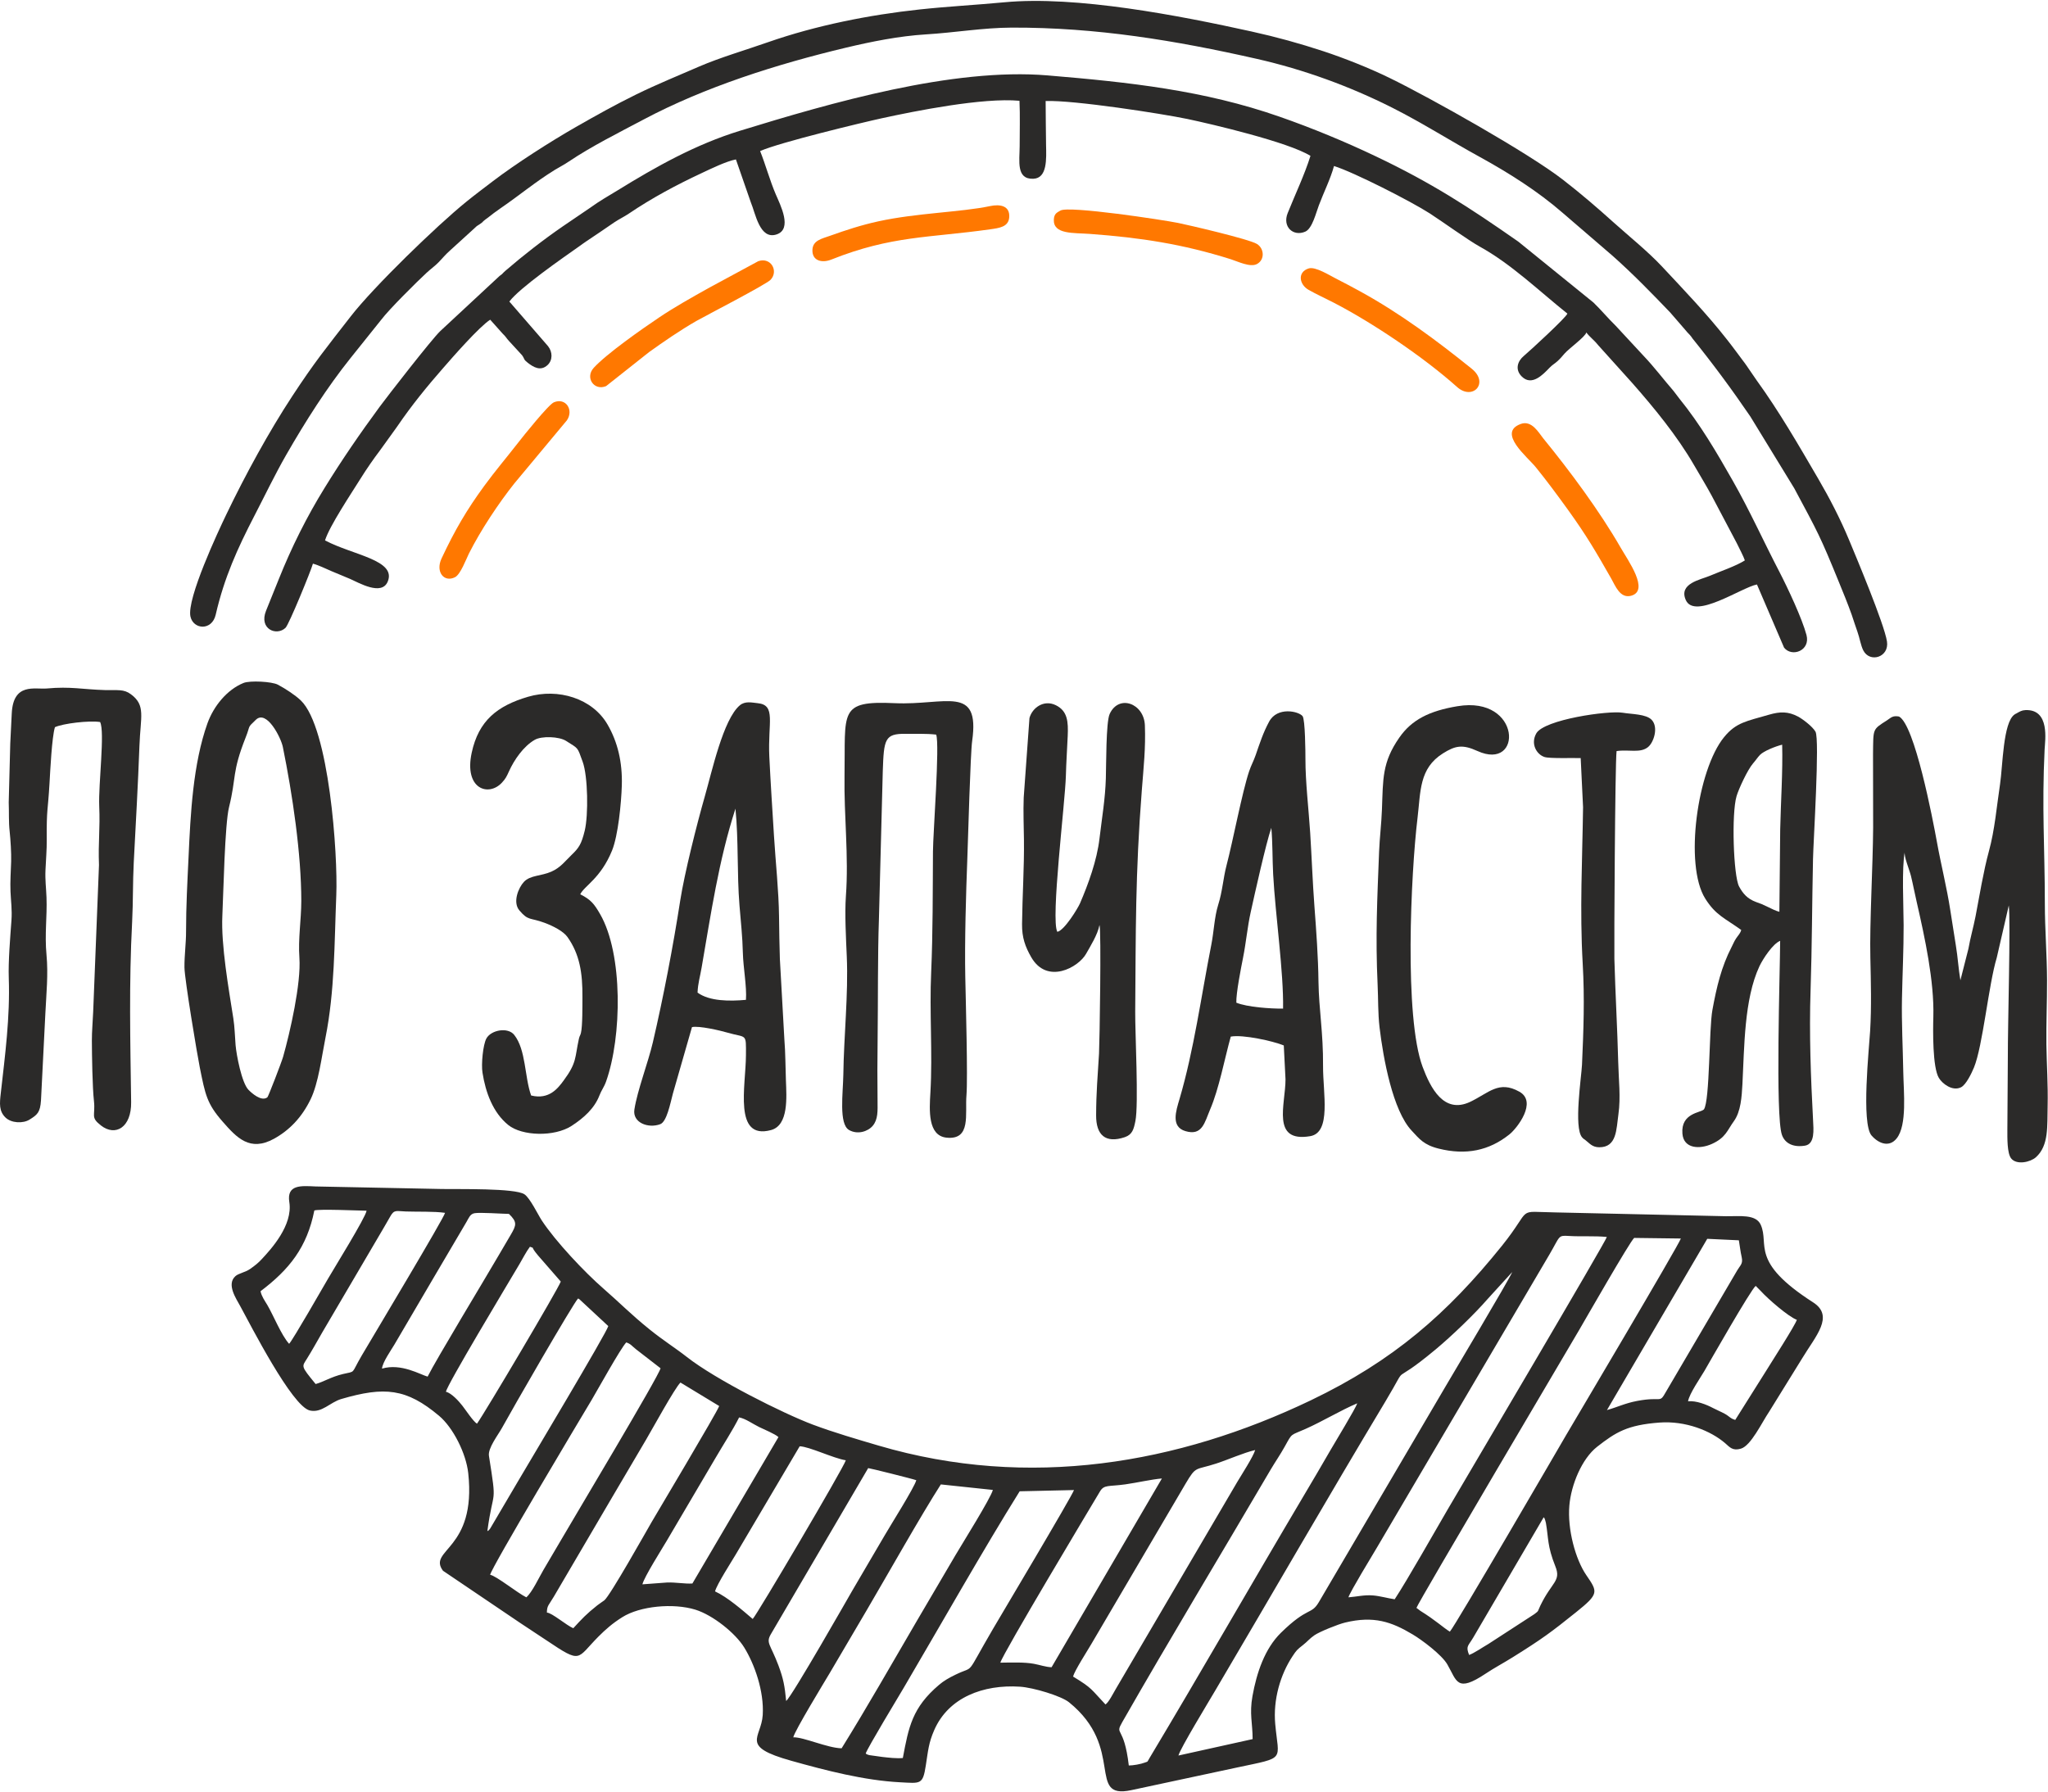
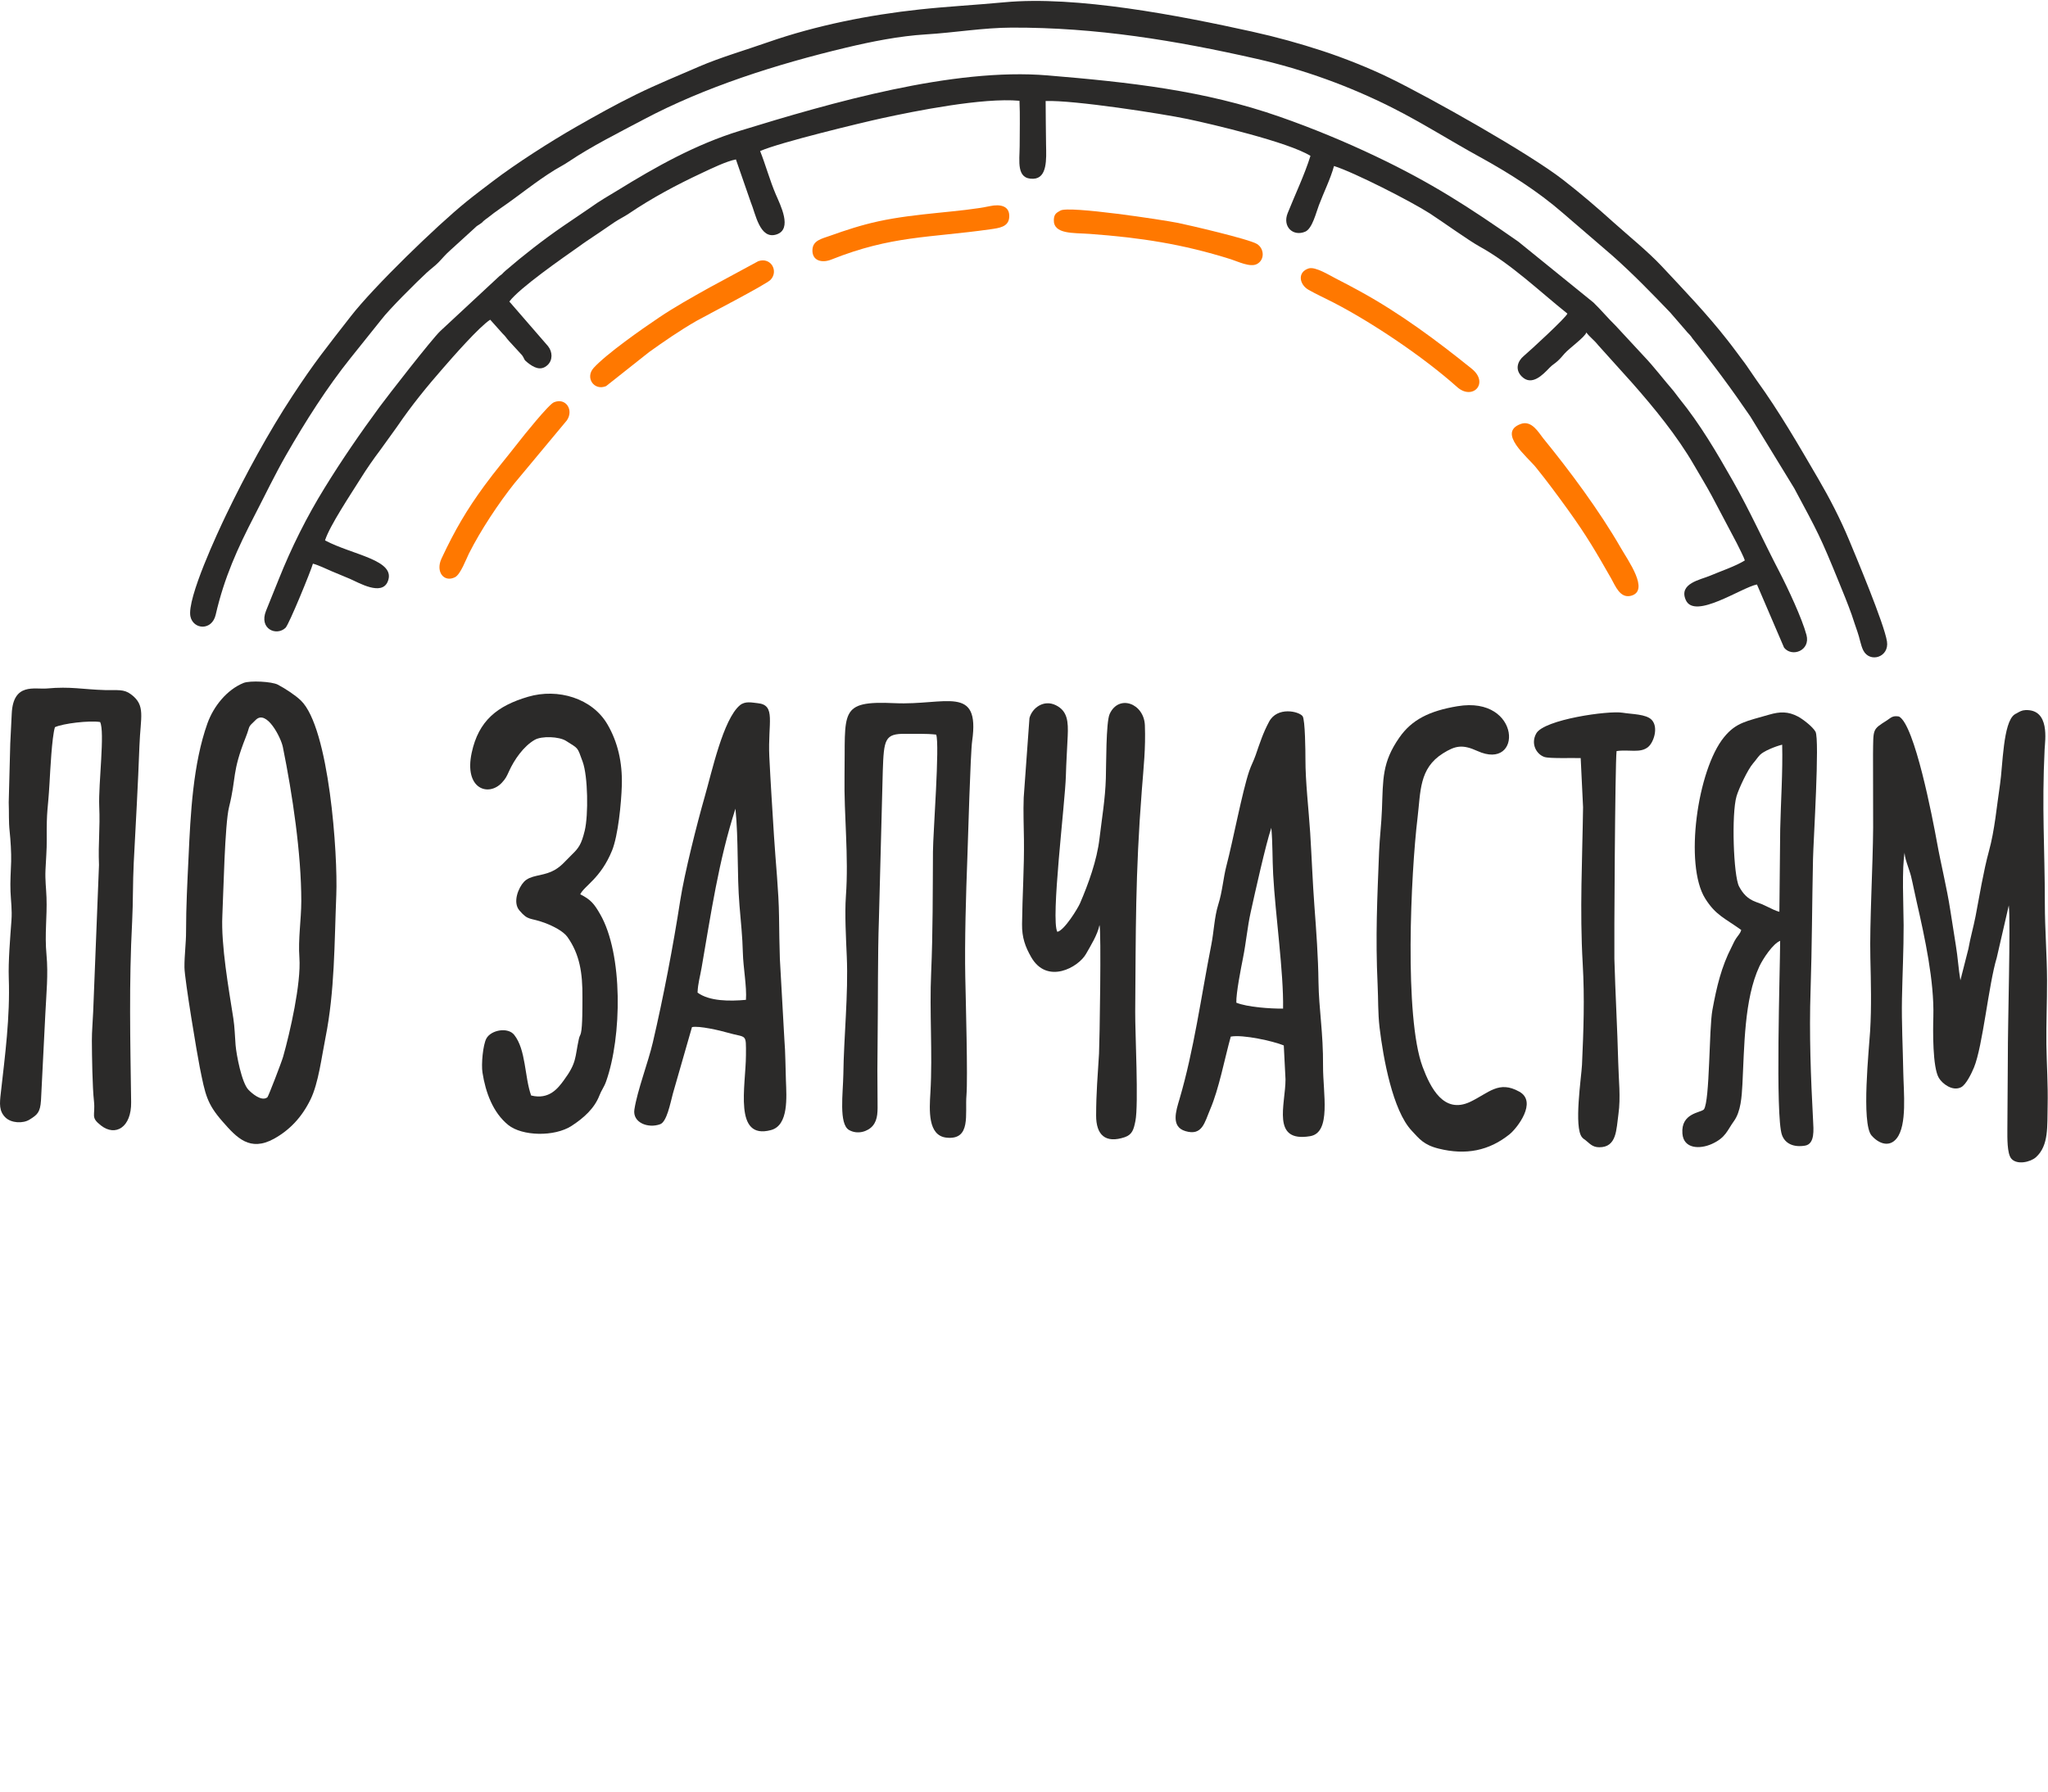
<svg xmlns="http://www.w3.org/2000/svg" version="1.1" width="585" height="512">
  <svg version="1.2" viewBox="0 0 3453 3021" width="585" height="512">
    <title>По запчастям4-svg</title>
    <style>
		.s0 { fill: #2b2a29 } 
		.s1 { fill: #ff7800 } 
	</style>
    <g id="SvgjsG1004">
      <g id="SvgjsG1003">
-         <path fill-rule="evenodd" class="s0" d="m1370.6 2402c34.9 13.1 75 24.8 111 35.4 253.5 74.5 504.9 30.7 728.6-76.5 139.1-66.7 229.9-146 322.1-260.5 53.4-66.5 21.4-57.3 90.9-56.3l286.2 6.4c23.7 0.3 51.1-3.9 59.3 14.5 15 33.8-19.2 61.8 88.3 130.8 36.2 23.3 4.3 56.6-18.3 94.1l-55.8 90.2c-12.3 18.1-30.7 57.5-47.7 62.4-14 4.1-18.8-2.5-26.4-9.1-24.5-21.2-67.1-38.2-111-34.9-54 4.1-73.4 16.1-105.1 40.9-25.7 20.2-43.7 64-46.7 98.9-3.5 40.4 10.4 91 28.5 117.4 19.6 28.6 21.8 31.4-17.4 62.8-41.6 33.4-56.8 44.7-106.8 75.9-16 10-31.1 17.9-45.6 27.6-48.8 32.5-48.2 12.4-64.4-15.6-9.3-16.3-43.2-41.6-58.6-50.7-35.6-21.3-65.5-31.6-113.6-20-12.2 2.9-43 15.4-51.7 21.3-8.2 5.5-12.4 11.2-19.7 16.8-9.6 7.5-10.7 8.5-17.5 18.8-20.4 30.8-32.9 73-29.1 114.4 5.6 62.6 18.9 55.5-64 73.1l-178.8 38.3c-76.1 16.3-9.3-71.2-105-148.3-13-10.5-59.7-24.7-82.6-26.2-61.8-4-120.5 18-144.6 73.3-9.4 21.5-10.2 34.3-14.1 59.2-5.1 33.2-8.7 30.5-43.6 28.7-60.3-3.1-124.9-19.9-183.1-36.2-88-24.6-50.7-37.8-48.3-77.3 2.4-40.2-13.8-85.6-31.2-113.8-15-24.4-53-54.7-82.4-63.8-37.3-11.5-93.5-6.1-123.2 12.7-16.6 10.4-28.1 20.6-40.2 32.7-37.4 37.6-27.6 46.6-87.2 6.6-15.3-10.2-29.5-19.6-44-29.1l-130.9-88.5c-26.5-35.9 56.6-34.5 42.6-164.4-3.6-33.7-25.7-77.2-49.2-96.9-55.2-46.4-92.1-49.6-164.7-28.4-19.3 5.6-33 24.1-53.3 19.4-30.1-7.2-99.7-143.9-117.2-175.9-7.1-13.1-23.6-36.9-8.1-50.7 5.1-4.6 16.6-6.4 24.6-12 8.6-6 13.8-10.2 19.8-16.7 15.7-16.8 52.6-57.1 46.4-96.1-4.7-30 20.1-27.5 44.3-26.4l213.5 4.3c27.1 0.5 122.8-1.7 138.6 8.9 9.4 6.2 23.1 34.8 29.3 44.2 23.2 35.3 72.2 87.3 104.1 115 26.7 23.2 45.9 43.1 77.5 68.6 23.4 18.9 44.6 32.1 63 46.6 48.5 38.1 162 95.1 212.5 114.1zm176.4 329c20.8-35.4 43.6-74.2 63.9-108.8 11.2-19.1 59.7-96.5 63.1-110.1l-87.7-9.3c-33.5 52.2-90.1 152.7-124.8 211.8-20 34.1-41 69.9-62.4 106.1-8.9 15-59.2 97.4-61.6 108.6 17.4-0.6 57.7 18.1 81.5 18.5 42.8-68.9 84.5-142.4 128-216.8zm172.2-216.6c-61.4 98.4-132.8 224.7-194.8 330.2-9.7 16.5-61.7 102.3-64.8 112 2.3 1.6 1.3 1.3 5.9 2.7l22.2 3.1c10.7 1.2 23.7 2.8 34.5 1.8 9.8-52.1 15.7-85 61.3-123.6 7.4-6.3 16.3-11.6 27.8-17.1 33.9-16.5 14.3 6.1 62.9-77 9-15.5 132.4-222.5 136.6-234.2 0 0-91.6 2.1-91.6 2.1zm-282.2 167.5c19.5-33.6 35.8-60.8 54.8-93.5 9.6-16.6 50.1-80.8 53.1-92.7-6.6-2.4-78.3-20.3-81.1-20.4l-164.3 280.4c-8.4 14.7-0.6 16.4 12.9 52.2 8.5 22.8 10.6 34.5 13.1 60.1 10-7.9 106.9-178.2 111.5-186.1zm336 129.2l186-318.3c-17.3 1.4-42.3 7.2-61.6 9.9-28.7 4-35.8 0.1-42.9 12.1-16.7 28-163.2 272.4-167.9 288.6 17.6-0.2 40.5-1.1 56.5 1.9 10.4 1.9 20.1 5.5 29.9 5.8zm-346.9-349c-21-3.3-61.7-23.2-77.8-23.6l-108 182.8c-5.9 10.1-31.7 50-34.7 61.9 21.2 9.8 46.4 31.9 63.5 46.5 6.9-6.5 153.3-255.1 157-267.6zm455.1 385.8l204.9-349.3c6.9-11.6 27.1-42.9 30.2-53.8-19.9 4.7-44.9 16-65.7 22.8-35.9 11.7-33.5 3.3-51.4 33.5l-159.3 271.1c-6.9 11.7-28.1 44.8-30.7 54.6 33 20 30.1 21.2 54.7 47.1 5.6-3.8 13-18.7 17.3-26zm-756.3-179.7c14.5-0.5 29.7 2.5 42.5 1.7l145.1-246.9c-5.5-5.3-25.1-13.3-32.6-17-11-5.4-22.9-14.2-33.7-16.2-10.6 21.2-27.2 46.7-40.3 69.2l-82 139.3c-7.6 13-37.6 60.2-40.8 73zm-117.8 38.5c3.7-3 8.3-5.7 11.8-8.4 9.4-7.1 71.1-117.1 79.6-131.7 7.7-13.3 110.6-185.7 114.1-196l-65.3-39.6c-9.4 8.9-47.3 78.2-58.1 96.5-19.1 32.6-37.5 63.6-56.4 95.8l-99.1 168.9c-8.3 14.1-11.6 14.9-11.6 26.8 7.9-0.2 33.6 22 44.5 26.3 14.5-15.8 22.2-24.1 40.5-38.6zm923.1 265.2c6.1-2.4 3.3 0.1 8.1-7.9 86.8-144.9 173.2-296 259.3-441.2 14.9-25.3 31.6-53.2 45.8-78.1 8.1-14.1 42.3-70.1 45-78.7-28.3 12-58 30.2-87 43.1-26.3 11.8-22 6-35.1 29.6-7.7 13.9-16.1 25.9-23.9 39.1-81.2 138.6-170.2 285.8-250.3 426-13.1 23 3.1 4.3 11.1 73 6.9 0.1 20.5-2.3 27-4.9zm-1042.8-278.7c9.9-8.5 21.3-33.4 29.1-46.6 9.2-15.5 20.3-34.3 28.6-48.6 19.1-33.1 166.7-279.4 168.6-291.1l-41.7-32.3c-7.1-5.7-8.4-8.7-16.1-11.3-9.8 10.4-48.1 79.7-58.3 96.9-20.1 33.5-168.9 282.5-171.2 295 10.2 1.7 46.4 30.9 61 38zm-60.8-116.2l47.4-80.5c18.1-30.9 148.7-249.2 151.6-260.7l-47.3-44c-1.3-1-1.5-1.4-1.5-1.4-0.3-0.2-1-0.6-2.1-1.2-7.6 7.1-112.2 188.7-128.5 218.6-6.2 11.3-23.9 33.9-21.8 46.9 13.9 88 7.6 51-2.7 126.9 4.5-3.3-0.2 1.6 4.9-4.6zm2019.5-214.4c14.1-1.3 31 5.5 42.6 11.6 6.2 3.3 12.2 5.6 19 9.3 8.5 4.6 9.3 8 18 10.5l52.4-83.3c8.1-13.2 49.3-77.3 51.4-85.5-13.9-5.1-48.5-35-60.8-48.6l-8.5-8.6c-7.8 5.4-79.8 131.9-86.6 143.6-6.6 11.3-25.3 38.1-27.5 51zm-2066.5 7.5c5.6 7.1 18.1 26.3 24.6 30.3 13.6-18.9 136.9-227.2 141.3-239.7l-38.4-44.1c-14.7-17.5-4-10.8-13.6-14.6-6.1 7.9-12.9 21.3-17.5 29-21.6 36.5-122.5 204.2-124.1 215.5 9.4 2.4 21.5 15.6 27.7 23.6zm1332.4 562.2q0 0 0 0zm0 0c-0.1-27.4-5.6-42.7-0.3-72.4 7.1-39.7 20.8-80.2 48-106.9 45.8-44.9 50.8-29.4 64-51.8l213.3-363.2c8.8-15.1 108.6-182.5 112.7-193.4l-41.4 45.4c-22.4 25.8-60.4 62.3-87.6 85-83.1 69.2-40.7 14.2-84.8 87.8-97.2 161.9-190.1 323.4-286.6 487-10.5 18-59.4 98.2-62.4 110.2zm597.4-554.9c17.1-4.7 30.3-11.5 50.9-15.4 43-8.1 36.9 5.2 48.7-15.6l120.1-204.7c5.1-8.6 9.9-11 7.5-22-2.4-10.7-3-18.2-4.8-28.6l-53.3-2.5zm-264.8 373.7q0 0 0 0 0 0 0 0zm-0.1 0c8-7.8 191.1-323 196-331.4 5.2-8.9 190.3-321.1 193.5-331.6l-78.7-1c-7.3 6.2-82.3 137.4-92.9 155.5-14.1 24.2-271.2 458.9-274.2 468.4l6.6 5c26 16.1 38.4 28.2 49.7 35.1zm-129.8-61.1c11.9 0.9 25.1 4.8 36.8 6.5 22.3-34 66.5-112.5 89.4-151.6 35.5-60.4 267.7-453.8 268.3-459.4-20.1-2.1-43-0.4-63.8-1.7-19-1.2-14.5-0.2-33.2 31.6l-290.3 493.3c-9 15.3-45 74.1-48.4 84.5 13.8-1 26.7-4.4 41.2-3.2zm-1593.7-369c13.8-27.9 97.9-166.8 119.9-204.7 7.2-12.4 13.6-23.2 20.3-34.6 9.6-16.3 11.1-21.4-3.1-35.1-12.3-0.2-48.5-2.8-57.9-1.2-7.7 1.3-9.8 8.2-13.6 14.6-4.3 7.1-6.5 11.1-11.3 19.2-15.8 26.9-27.8 47.3-44.4 75.4l-66 112.5c-5.3 9-20.1 29.9-20.8 40.4 32.4-9.5 64.8 10.3 76.9 13.5zm-270.4-121c9.9 16.6 23.8 51.4 36.9 65.7 6.7-7.3 57-95.1 65.8-110.2 9.4-16.3 63.1-102.8 64.8-114.3-14.6-0.2-79.7-3.1-88.1-0.4-12.3 62.2-42.3 99.6-90.7 136.2 1.7 8.5 7 15.8 11.3 23zm81.6 133.5c14.1-3.9 25.7-12 46.2-16.9 22.3-5.3 12.6 1.1 31.6-31.3 21.2-35.9 138.8-232.2 140.4-240.5-18.5-2.7-46.3-1.6-66-2.3-16.5-0.5-19.6-3.7-26.5 8.6-4.4 7.9-8.6 14.8-12.6 21.8l-102.2 174c-8.1 14.1-17.4 30.8-25.4 43.6-8.7 14.1-11.2 11.7 14.5 43zm1944.8 456.9c8.4-3 22.7-12.9 32.6-18.6l77.5-50.3c8-6 5.2-4.3 10-14.3 19.4-40.3 35.4-41.1 25.3-66.3-13.8-34.5-11.4-47.4-15.9-73.1-0.1-0.8-1-4.2-1.3-4.9-1.4-4.1-0.6-2.2-2.5-4.7l-118.6 202.6c-8.7 14.8-13.1 14.5-7.1 29.6z" />
        <path fill-rule="evenodd" class="s0" d="m527.6 950c9.8 2.6 22.5 8.9 31.4 12.7 9.3 4.1 21.7 8.8 31.4 13.1 14.5 6.3 53 29.1 63.3 4.5 15.2-36.5-59.1-44.7-105.7-69.5 7.7-24.6 44.3-79.2 59.7-103.9 10.1-16.3 22.3-33.8 33.2-48.2l25.5-35.4c1.2-1.8 2.9-4 4.2-5.9 23.5-34.5 49.9-66.8 75.9-96.5 17-19.6 61.5-70.4 80-82.3l21 23.5c5.7 5.4 5.9 7.2 10.3 12l22.4 24.4c5 7 2 6.8 9.6 12.7 9.4 7.3 21.7 15 33.6 3.7 8.6-8.2 8.4-21.9 0.6-31.7l-65.2-75.2c16.7-22.7 89.6-73.3 118-93.3 4-2.8 7.6-5.6 11.9-8.4 15-9.8 30.4-20.6 47.2-32 7.6-5.1 16.9-9.6 24-14.4 39.8-26.9 80.7-48.7 123.9-68.9 15.1-7.1 41-19.7 57-22.7l25.1 72.3c7.9 18.5 14.9 63.6 43.4 54.2 27.4-9 6.3-49.8-1.3-67.6-10.1-23.6-17.5-51-26.4-73 32.4-14.5 172.5-48.2 205.5-55.4 55.1-12 170-35.1 231.8-29.4 1.1 25.4 0.3 50.9 0.3 76.7-0.1 24.9-6.2 55.8 22.9 54.8 23.9-0.8 22.1-33.6 21.6-56.9-0.5-24.8-0.4-50.8-0.7-74.2 47.1-1.8 196.7 21.4 239.1 30.3 40.9 8.6 170.3 39 207.4 62.2-10.1 32.2-25.6 64.6-38.4 96.5-9.3 23.1 9.3 40 29.6 31.3 11.9-5.1 18.2-32 23-44.5 8-21.4 19.6-44.5 25.5-66.2 33.8 10.6 129.7 59.5 161.4 79.9 21.2 13.7 65.4 45.6 84.1 55.9 53.6 29.6 100.4 75.1 148 113.1-2.3 6.8-63.5 63-73.7 71.6-10.2 8.5-15.2 22.8-3.1 34.6 16.9 16.6 35.6-3.3 46.9-15.1 5.2-5.3 7.9-6.1 13.3-11 5.1-4.7 7.2-7.4 11.7-12.6 7.7-8.8 35.4-28.7 36.8-35.7 5.6 7.6 12.8 12.4 19.6 21l57.7 64.1c36.3 41.2 75.7 89 104.5 138.9 11.3 19.7 18.9 31.5 29.7 51.5l42.1 79.7c3.6 7.4 12 23.5 13.7 29.2-15 9.6-41.6 18.5-59.1 26-15.5 6.6-52.9 12.8-40.5 40.8 14.9 33.8 94.3-21.4 120-26.2l45.7 106.5c13.2 16.8 44.8 5.1 37.8-21.3-7.3-27.6-31.6-79.4-45.7-106.6-26.5-50.9-49.7-102.7-78.4-153.2-27.7-48.8-55.4-96-90.4-139.1l-9.6-12.6c-17-19.6-32.5-40.3-50.5-59.2l-46.9-50.6c-14.2-13.9-23.9-26-37.7-39.4l-126.7-102.7c-84-58.7-146.5-99.2-240.2-143.8-52-24.8-107.7-47.8-162.1-66.8-127.5-44.6-253.6-58.2-391.3-69.7-159.6-13.4-365.3 46.2-518.8 93.4-74.7 23-141.4 60.5-206.4 100.6-14.9 9.1-30.1 17.6-45.9 29.1l-45.9 31.2c-33.8 23.3-66.7 48.9-97.3 75.3-5.1 4.4-3.9 4.7-9.7 8.6l-100 93c-14.5 13.8-89.2 110-102 127.4-32.4 44-64.2 90.2-92.8 136.7-30.4 49.2-55.9 100.4-77.4 154.1-7.3 18.2-14.3 35.4-21.6 53.6-12.2 30.6 17.7 43.1 32.9 28.6 5.9-5.7 43.3-97.2 46.2-108.2z" />
        <path fill-rule="evenodd" class="s0" d="m1693.3 3.3c-47.6 4.5-95.4 7-142.8 12.1-85.5 9.2-174.7 27-255.3 55.1-37.6 13.2-81.3 26-115.8 40.9-37.5 16.4-69.3 29-107.1 47.5-35.2 17.3-68.1 35.7-101.5 54.8-41.4 23.7-100.5 61.3-139.9 91.4-15.4 11.8-29.2 22-44.7 34.6-50 40.4-156.4 143.7-194.8 193.2-42 54.1-60.6 76.6-98.7 134.7-38.9 59.2-79.1 132.7-111.1 199.4-13 27-67.1 142.1-60.5 172.2 4.9 22.1 36.3 24.4 42.6-3.2 14.4-62.6 36.8-111.8 65.1-166.5 17.1-33 34.9-70.1 53.6-102.7 32.8-57.1 68.6-113.5 108.6-163.5l51.4-64.2c13.7-18.2 60.6-64.6 76.8-79.6 6.8-6.3 14.2-11.5 20.5-18 8.1-8.5 11.2-12.6 19-19.6l41.4-37.7c5.3-5.3 5.1-3.9 10.5-7.9 5.2-3.8 1.2-1.2 5.3-4.7 2.9-2.5 2.7-2.1 5.8-4.4 7.7-6 13.9-10.9 22-16.4 32.2-22 58.3-44.2 91.6-64.8 8.9-5.4 15.7-8.7 24.1-14.4 38.3-25.7 83.8-48.4 124.7-70.1 104.3-55.5 225.8-93.9 342.7-121.8 42.1-10 88.9-19.5 134.6-22.3 47-2.8 97.1-11.3 144.1-11.4 143.1-0.5 276.7 21.7 413.5 52.7 79.4 18 157 46.4 228.2 82.3 50.6 25.5 98.5 56.1 148.1 83.3 48.7 26.8 97.6 57.7 139.4 94.1l84 72.3c34.9 31 65.4 62.5 97.2 95.6l26.4 30.5c4.1 5.3 5.2 5.1 9.5 10.8l1.6 2.4c34.2 42.4 66.2 85.6 97.7 131.8l74 121c40.1 74.8 43.6 80.4 75.3 158.2 7.4 18 14.9 36.4 21.6 55.1 3.5 10 6.2 19.3 9.7 28.8 3.6 9.8 5.6 23.1 9.8 31.3 11 21.7 44 11.7 40-14.9-4.5-29.7-53.6-146.4-63.6-170.5-15.2-36.7-33.7-72.1-52.3-104-33.1-56.7-65.5-113-104-166.2l-14-20.4c-0.7-1.1-1.6-2.4-2.5-3.7-5-7.3-10.4-13.7-16.4-22.2-5.3-7.2-11.3-15-16.7-21.9-34.1-43.6-73.3-84.4-109.9-123.6-23.5-25.1-54.7-50.2-81.8-74.5-28-25.2-54-47.6-84.9-71.6-57.5-44.8-223.1-138-292.9-172-33.8-16.5-76.1-33.3-111.3-44.9-40.5-13.3-78.4-23.8-121.3-33.3-121.5-26.8-295.4-60.7-416.7-49.2z" />
        <path fill-rule="evenodd" class="s0" d="m3305.3 1652.6c-3.3-19.2-4.4-39.4-7.6-58.4-3.2-19.7-6.3-40-9.4-59.6-6-39-15.6-76.4-22.6-115.3-7.2-39.5-37.5-197.6-63.9-211.5-10.9-2-13.6 2.1-20.5 6.6-24.8 15.8-22.7 13.6-23.3 57l0.2 123.8c-0.4 63.6-6.1 162.3-4.7 219.3 0.9 41.1 2.1 82.9-0.4 123.9-1.6 28-15.3 156 2.5 176.1 12.4 14.1 30.2 20.1 42.3 4.7 17.8-22.4 11.7-77.8 11.1-111.8-0.7-40.6-3-83.7-2.2-123.8 0.8-41.2 2.9-82.7 2.8-123.9-0.1-31-3.4-97.2 2-124.3-2.1 7.7 7.6 30.2 10.4 41.4 3.7 15.3 6.2 29.1 9.8 44.5 13.6 59.6 29.5 132.6 27.9 192.7-0.7 23.7-1.4 85.6 9.3 103.3 5.9 9.8 22.8 22.9 37.3 15.8 8.4-4.1 17.6-23 21.9-33.4 14.8-35.7 24.7-140 38.4-185.1l20.3-88.2c3.3 27.1-1.8 202.5-1.6 256.7l-0.8 121.8c0 13-0.6 39.7 6.5 48.3 9.4 11.4 32.4 6.1 41.6-2.1 22.2-19.9 18.9-52.9 19.8-86.8 0.8-35.6-1.6-68.7-2.1-103.6-0.4-36.3 1.2-71.7 1.1-107.6-0.1-43.4-3.7-86.7-3.7-129.9-0.1-96.1-5.2-159.8-0.4-259.9 0.7-14.6 9.5-68.1-32.4-66.3-6.3 0.3-9.7 2.5-15.6 5.9-1.5 0.8 0.3-0.5-2.7 1.5-19.4 13.3-19.8 86.5-24.4 117.2-5.8 38.5-8.9 77.4-18.9 113.7-9 32.9-16 75.7-22.5 109.7-3.6 18.5-8.6 35.2-12 54.6l-13.5 53z" />
        <path fill-rule="evenodd" class="s0" d="m410.6 1151.2c10.8-4.4 48-2.4 57.9 2.9 12.7 6.7 29.5 17.8 38.6 26.5 48 45.9 62.7 260.7 59.9 328.4-3.3 80.9-2.5 161.6-18.2 240.3-6.6 32.8-11.8 76.7-25.2 104.2-14.8 30.4-35.5 51.9-61.7 66.4-40.6 22.3-62.7-1.7-86.5-28.9-26.6-30.3-29.3-45.4-38.6-91.7-4-19.5-25.6-148.4-25.8-168.4-0.2-20.3 2.8-41.2 2.7-61 0-42.3 2.2-82.6 4.2-124.8 3.3-73.2 7.5-157.6 31.9-225.9 10.4-28.9 32.9-56.7 60.8-68zm3.6 91.9c-23.6 59.6-15.4 66.7-28 117.4-7.2 28.6-9.5 145.8-11.3 183-2.4 50 10.8 124 18.5 173.3 2.4 15.4 2.5 29.4 3.8 45.1 1.4 16.4 10.3 63.8 21.8 75.5 5 5.1 21.6 20.4 31.8 12.6 1.6-1.2 24.1-59.7 26.6-68.6 11.5-40.6 30.5-123.6 27.4-166.8-2.3-31.7 3.1-63.7 3.2-95.5 0-80.2-14.9-180.1-31.1-259.9-3.2-16-27.4-63.4-45.5-45.9-15.4 14.8-8.4 7.7-17.2 29.8z" />
        <path fill-rule="evenodd" class="s0" d="m92.6 1225.8c13.6-6.3 57.8-11.6 76.2-8.7 8.3 16.4-3 104.4-1.5 141.6 1.7 39.1-1.9 60.7-0.4 99.5l-9.8 247.5c-0.6 15.7-2.3 33.4-2.2 48.9 0.1 24.5 0.9 78.8 3.5 101.5 2.8 25.3-6.5 27 11.7 41.3 24.7 19.4 51.6 3 51-39.2-1.4-104.3-3.8-199.2 1.7-304.6 1.7-33.3 1-66.3 2.7-99.4 3.4-65.4 7.2-131.4 9.6-197 1.8-49.4 10.9-68.1-14.2-86.8-12.3-9.3-22.5-6.6-44-7.2-38-1.1-57.7-6.4-97.8-2.7-20.6 1.8-56.8-10.3-59.3 42.3-0.8 16.9-1.6 33.9-2.5 50.5l-2.6 99.3c0.7 17.3-0.3 32 1.6 49.3 1.5 13.9 2.9 36.5 2.5 50.2-0.5 16.5-1.8 34.4-1.1 50.8 0.7 16.8 2.9 30.8 1.6 48.7-2.1 29.1-5.5 69.1-4.5 97.4 2.3 66-6.3 130.1-13.4 193.4-2.2 18.6-3.1 30.8 7.7 41.5 9.8 9.7 29.7 10.6 40.8 3.6 12.8-8 17.9-11.9 19.2-32.2l7.4-147.2c1.6-33.4 5-65.2 1.9-98.4-3.3-35.2 1.2-64 0-96.8-0.6-16.4-2.5-28.7-1.7-46.7 0.7-16.5 2.3-34.5 2.1-50.7-0.4-54.2 1.9-46.5 4.7-95.5 1.2-20.5 3.9-77.1 9.1-94.2z" />
        <path fill-rule="evenodd" class="s0" d="m1578.4 1238.3c6.3 16-5.3 167.3-5.4 197.4-0.4 67.1-0.1 136.4-3 203-3.1 67.4 2.6 136.4-1.3 203.2-1.8 29.7-4.6 72.7 27.1 76.1 42.2 4.4 31-40.1 33.7-71.6 2.4-29.1-1.2-160.4-2-199.4-1.2-59.5 1.2-140.6 3.5-201 1.2-33.8 5.2-176.8 8.1-196.9 13.6-95.8-45.1-59.9-130.4-63.8-95.7-4.4-83 13.9-84.8 122.6-1.1 67 7.3 134.9 2.3 203.1-2.1 29.8 0.2 71 1.5 101.5 2.8 63.8-5 135.1-5.8 199-0.5 31.5-7.9 83.5 9.6 93.6 14.3 8.2 31.7 2.7 40-7.1 9.1-10.9 8.2-25.2 8.1-41.9-0.4-34.1-0.4-69.4 0.1-103.5 0.8-63.6 0-141.2 2.2-203.1l6.5-249.7c1.8-53.7 3.3-63.3 38.5-62.8 17.9 0.3 33.4-0.7 51.5 1.3z" />
        <path fill-rule="evenodd" class="s0" d="m2935.8 1567.8c-27.8-20.1-43-24.7-60.8-53.1-35.6-56.9-13.2-217.1 31.9-272.2 20.4-24.9 37.8-26.7 75.8-37.8 18.6-5.4 32.2-5.6 48.9 3.2 7.8 4.2 24.4 16.7 29.4 25.5 7.3 13-3.6 185.2-4.2 214.6-1.6 74.3-1.7 147.7-4.1 221.3-2.5 73.5 0.4 147.7 4.2 219.3 0.8 15.8 3.4 40.1-13.6 42.9-19.3 3.2-33.7-3.4-38.9-18.2-11.3-31.5-3.2-275.8-3-327.2-12.2 4.8-28.9 30.1-34.9 42.8-26 55.6-25.4 137-28.7 198.9-1.2 21.2-2.6 46.1-14.4 62.4-11.3 15.5-13.5 27.7-37.1 38.4-20.4 9.2-47.7 8.4-49.7-17.5-2.7-35 31.1-34.9 36.3-40.8 10.1-14.8 8.4-135.7 14.3-167.7 7.1-38.8 15.1-72.7 32.4-106.2 3.3-6.4 4-9 7.6-14.5 3.4-5.2 6.8-7.9 8.6-14.1zm65.7-170.4c1-45.6 4.5-97.3 3.3-142.1-10.8 2.6-31 10.6-37.4 17.2-4.7 5-6.9 8.9-11.8 14.5-9.1 10.5-24 42.6-27.7 55.1-8.8 29.6-5.2 134.4 4.2 152.2 6.5 12.1 14 20.9 28.7 26.3 8.6 3.1 11 4 20 8.4 5.9 2.9 13.5 6.7 19.3 8.1 0 0 1.4-139.7 1.4-139.7z" />
        <path fill-rule="evenodd" class="s0" d="m2075.1 1747.6c-10.5 37.9-19.9 88.2-34.6 122.4-9.5 22.3-13.3 45.5-41.8 37-24.9-7.3-16-33.9-10-54.1 24.5-83.5 36.2-171.7 53.6-260.2 4.4-22.2 5.1-46.6 11.7-67.7 7.1-22.4 8.3-44.5 13.9-65.9 11-41.9 26.5-124.3 38.2-159 3.4-10.2 7.2-16.4 11-27.3 7.2-20.8 12.6-37.7 22.7-56.4 13.8-25.7 50-17.5 56.4-9.2 4.4 5.8 4.8 60.9 4.8 72.3-0.1 38 5.5 85.5 8 124.2 2.6 41.5 4.1 83.5 7.2 124.7 3.1 41.2 6.3 85 6.8 126.8 0.7 47.2 8.1 85.1 7.7 142.1-0.2 45.8 14.3 112.1-21.7 118.2-66.2 11.2-41.5-53.9-41.6-95.9l-2.9-57.1c-17.3-7.2-68.9-18.8-89.4-14.9zm88.2-47.2c1.1-61.2-13-158.1-16.7-226.2-1.4-25.4-0.8-53.9-3.1-78.7-9 25.9-28.1 111.8-34.9 142.8-5.4 24.5-7.7 50.9-12.8 76.4-3.4 17.2-11.9 60-11.3 75.7 18.4 7.5 57.3 10.2 78.8 10z" />
        <path fill-rule="evenodd" class="s0" d="m1166.7 1731.6l-32.1 111.8c-4.7 17.8-10.4 47.7-21.4 51.9-20.4 7.6-47-2.6-43.6-24.7 5-32.4 23.2-79.3 31.1-113.2 17.9-76.7 34.2-162 46.3-240 7-44.7 27.8-127.7 41.3-174.8 11.8-40.9 31-130.3 59.2-153.8 8.9-7.4 20.1-4.5 30-3.5 31.4 3.1 16.9 32.9 19.6 90.2 2.2 45 5.1 88.9 7.9 134.1 2.7 43.8 8 92.5 8.5 135.9 0.2 23.5 0.7 47.5 1.4 71.1l7.6 135.9c1.9 23.3 1.7 45.6 2.6 69.1 1 27.7 4.9 75.5-25.1 83.6-63.8 17.3-42.5-74.5-42.3-126.2 0.2-38.2 1.4-28.6-31.2-38.1-11.8-3.5-48.3-12-59.8-9.3zm9.4-58.2c20 14.7 54.2 14.7 81.6 12.2 1.6-22.1-4.6-54.7-5.2-79.2-0.6-27.1-3.5-53-5.7-80-4.4-53.7-1.4-108.7-6.8-163.2-28.4 87.7-41.3 177.4-57.1 268.3-2.5 14.8-6.2 26.3-6.8 41.9z" />
        <path fill-rule="evenodd" class="s0" d="m1853.8 1559.6c3.2 8.1 0.2 198.4-0.8 216.6-2.3 38.2-4.8 65.5-4.9 104.3-0.1 32.9 15.6 47.7 48.3 36.7 12.8-4.4 15.1-13.3 17.9-27.1 5.7-27.7-0.6-150.3-0.3-184.2 1.1-135.2 0-231.1 11.2-374.5 2.9-37.7 6.6-70.4 5.1-108.8-1.4-36.9-44-52.9-59.4-19-6.3 13.7-5.7 87.4-6.4 108.4-1 34.6-6.6 66.8-10.7 101.4-4.3 37.2-19 77.2-32.9 109.5-3.5 8.1-26.3 45.7-38.2 48-11.5-20.2 13.1-217 14.4-262.9 0.6-22.8 2.1-44.8 3.1-67.4 1-23.8 0-42.1-20.1-51.9-20.2-9.9-39.8 4.4-44.4 21.7l-9.7 134.1c-0.9 24.3 0.1 46.9 0.4 71.1 0.6 46.2-2.7 95.1-3.2 142.1-0.3 22.9 5.5 38.6 15.5 56 26.7 46.5 79.6 17.3 92.5-5.8 7.2-12.8 19.5-32.3 22.5-48.3z" />
        <path fill-rule="evenodd" class="s0" d="m895.5 1846.9c-11.3-31.8-8.5-76.9-28.5-102.2-10.6-13.5-38.9-8.4-46.9 6-5.8 10.6-8.9 43.6-6.6 57.7 5.2 33.3 17.6 67.4 43.5 88.3 23.2 18.7 77.6 20.3 106.8 1.4 20.3-13.2 38.3-29.3 46.7-50.9 3.5-9.2 7.8-14 11.3-23.7 26.9-75.6 28.8-215.1-9.9-282.3-9.9-17.2-15.6-24.6-33.6-33.6 7.1-14.5 34.4-26.7 53.6-73.7 10.3-25.4 15.6-80 16.5-109.7 1.2-39.4-7.1-73.6-23.9-102.6-25.7-44.8-84-61.9-134.2-47.1-51.9 15.3-83.4 40.3-95 94.4-13.2 61.3 28.4 74.7 50.9 50.5 6.3-6.8 8-10.4 11.8-18.8 8.8-19.6 24.5-42.5 43.6-53.5 11.9-6.8 41.2-5.6 52.8 1.8 21.5 13.8 18.6 9.4 28 35.2 8.9 24.3 9.8 89.9 3.5 116.1-5.6 22.8-9.8 29.1-22.1 40.9-10.6 10.2-18.8 21.6-34.2 28.3-17.8 7.8-35.4 5.8-46.2 17.2-9.1 9.6-19.5 34.2-7.7 48.2 15.3 18 17.4 11.6 42.5 20.9 14.5 5.4 31.7 14.2 38.6 24 20.4 28.8 25.6 60.2 25.2 101.8-0.1 14 0.3 48.1-2.5 59.9-1.3 5.1-2.2 4.3-3.5 10.1-7 31.9-3.1 39.6-25.7 70.2-9.4 12.7-24.3 32.8-54.8 25.2z" />
        <path fill-rule="evenodd" class="s0" d="m2457.4 1190.4c-47.9 8-77.2 23-98 52.8-29.4 42.2-27.4 70-29.4 121.5-0.9 24.6-3.9 47.9-4.8 71.1-3.1 79.6-6.3 142.1-2.5 224.1 1.2 24.7 0.4 47.8 3.3 72.4 6.2 51.9 22.2 140.1 54.2 174 12.6 13.4 20 23.9 45.5 30.2 45.7 11.4 84.9 3.7 119.6-24.3 12.5-10.1 47.2-54.5 16.4-71.7-34.9-19.6-51.6 2.3-83.1 17.2-44.3 20.8-66.7-23.5-80-59-31.3-83.9-19.9-326.2-8.6-419.8 5.4-45 2.6-83.6 42.8-108.9 21-13.2 33-15.5 58.1-4.1 77 35.1 74.8-93.6-33.4-75.5z" />
        <path fill-rule="evenodd" class="s0" d="m2665.1 1277.9l4 82.8c-1.2 88.2-5.8 173.5-0.6 263.9 3.4 58.9 1.4 112.5-1.2 170.6-1 20.6-14.1 105.6 0.1 122.2 2.6 3 3.6 3.1 5.6 4.7 7.1 5.5 11.5 12 23.3 12.1 29.9 0.2 28.8-30.3 32.4-55.6 4.1-28.8 0.3-59.1-0.3-87.3-1.5-58.2-4.9-116.7-6.5-174.7-0.5-18.4 1.1-329.3 3.7-350.5 20.4-3.2 40.4 4.2 53.5-7.2 9.5-8.2 17.3-33.3 5.7-45.5-9.5-9.9-33.4-9.4-48.9-12-23.8-4-132.5 11.4-145.7 34.9-9.9 17.6 0.5 35.5 14 39.8 9 2.8 48.3 1.3 60.9 1.8z" />
        <path fill-rule="evenodd" class="s1" d="m1278.5 439.9l-84.5 45.7c-27.8 15.6-57 31.9-82.8 49.3-28.3 19-88.1 60.8-110.1 84.8-15.1 16.4 0.4 39.4 20.8 30.9l72.5-57.4c24.9-17.8 51.3-36.1 79.6-52.4 16.4-9.3 117.9-61.6 125.3-69.6 13.7-14.6 0.6-38.6-20.8-31.3z" />
        <path fill-rule="evenodd" class="s1" d="m2564.1 714.4c-40.4 14.7 11.4 55.7 25.3 73 18.7 23.1 36 46.5 54.2 71.7 31.6 43.9 47.2 70.9 72.9 115.9 7 12.3 14.9 34 33.4 29.2 32.1-8.5-5.1-59.6-17.6-81.5-35.3-61.4-85.5-129.1-130.5-184.2-7.3-9-19.1-30.9-37.7-24.1z" />
        <path fill-rule="evenodd" class="s1" d="m933.9 677.9c-8.9 3.6-51.7 57-60.3 68.1-18.9 24.4-38.1 46.8-57.1 72.8-29.6 40.5-49.5 74.4-72.1 122.6-10.5 22.6 4.4 40.9 22.9 31.4 9.2-4.8 18.5-30.1 23.3-39.8 20-39.7 50.1-85 76.6-118.3l88.6-106.4c11.9-17.4-1.8-38.8-21.9-30.4z" />
        <path fill-rule="evenodd" class="s1" d="m1788 354.5c-5.5 3.3-10.8 4.9-11.2 15.5-1 25 33.4 21.9 60.6 23.9 85.8 6.3 156.3 17.1 237.7 42.7 12 3.8 32.8 14.2 44.2 8.1 13.5-7.2 12.3-26.2 0-33.8-13.4-8.3-115.8-32-133-35.5-26.3-5.3-184.1-29.2-198.3-20.9z" />
        <path fill-rule="evenodd" class="s1" d="m2206.6 452.1c-19.4 6-16.3 27.1-0.2 36.2 12.9 7.3 28.6 14.5 41.6 21.2 65.9 34 152.2 92.1 208.7 142.6 26.2 23.4 54.7-6.6 24.7-30.8-58.8-47.4-120.6-93.4-188.2-130.5-12.7-7-28.6-15.4-41.2-21.8-9.6-4.8-34.3-20.4-45.4-16.9z" />
        <path fill-rule="evenodd" class="s1" d="m1669.3 347c-49.6 10.4-123.2 11.5-188.3 25.7-29.3 6.4-55 14.9-81.3 24.3-14.3 5.1-29.2 7.8-29.9 23.7-0.8 18.8 16.2 22.7 31.8 16.5 101.8-40.6 165.2-36.5 267.6-51 15.5-2.2 31.3-3.9 32.4-20.5 1.3-19.5-15.6-22.2-32.3-18.7z" />
      </g>
    </g>
  </svg>
  <style>@media (prefers-color-scheme: light) { :root { filter: none; } }
@media (prefers-color-scheme: dark) { :root { filter: invert(100%); } }
</style>
</svg>